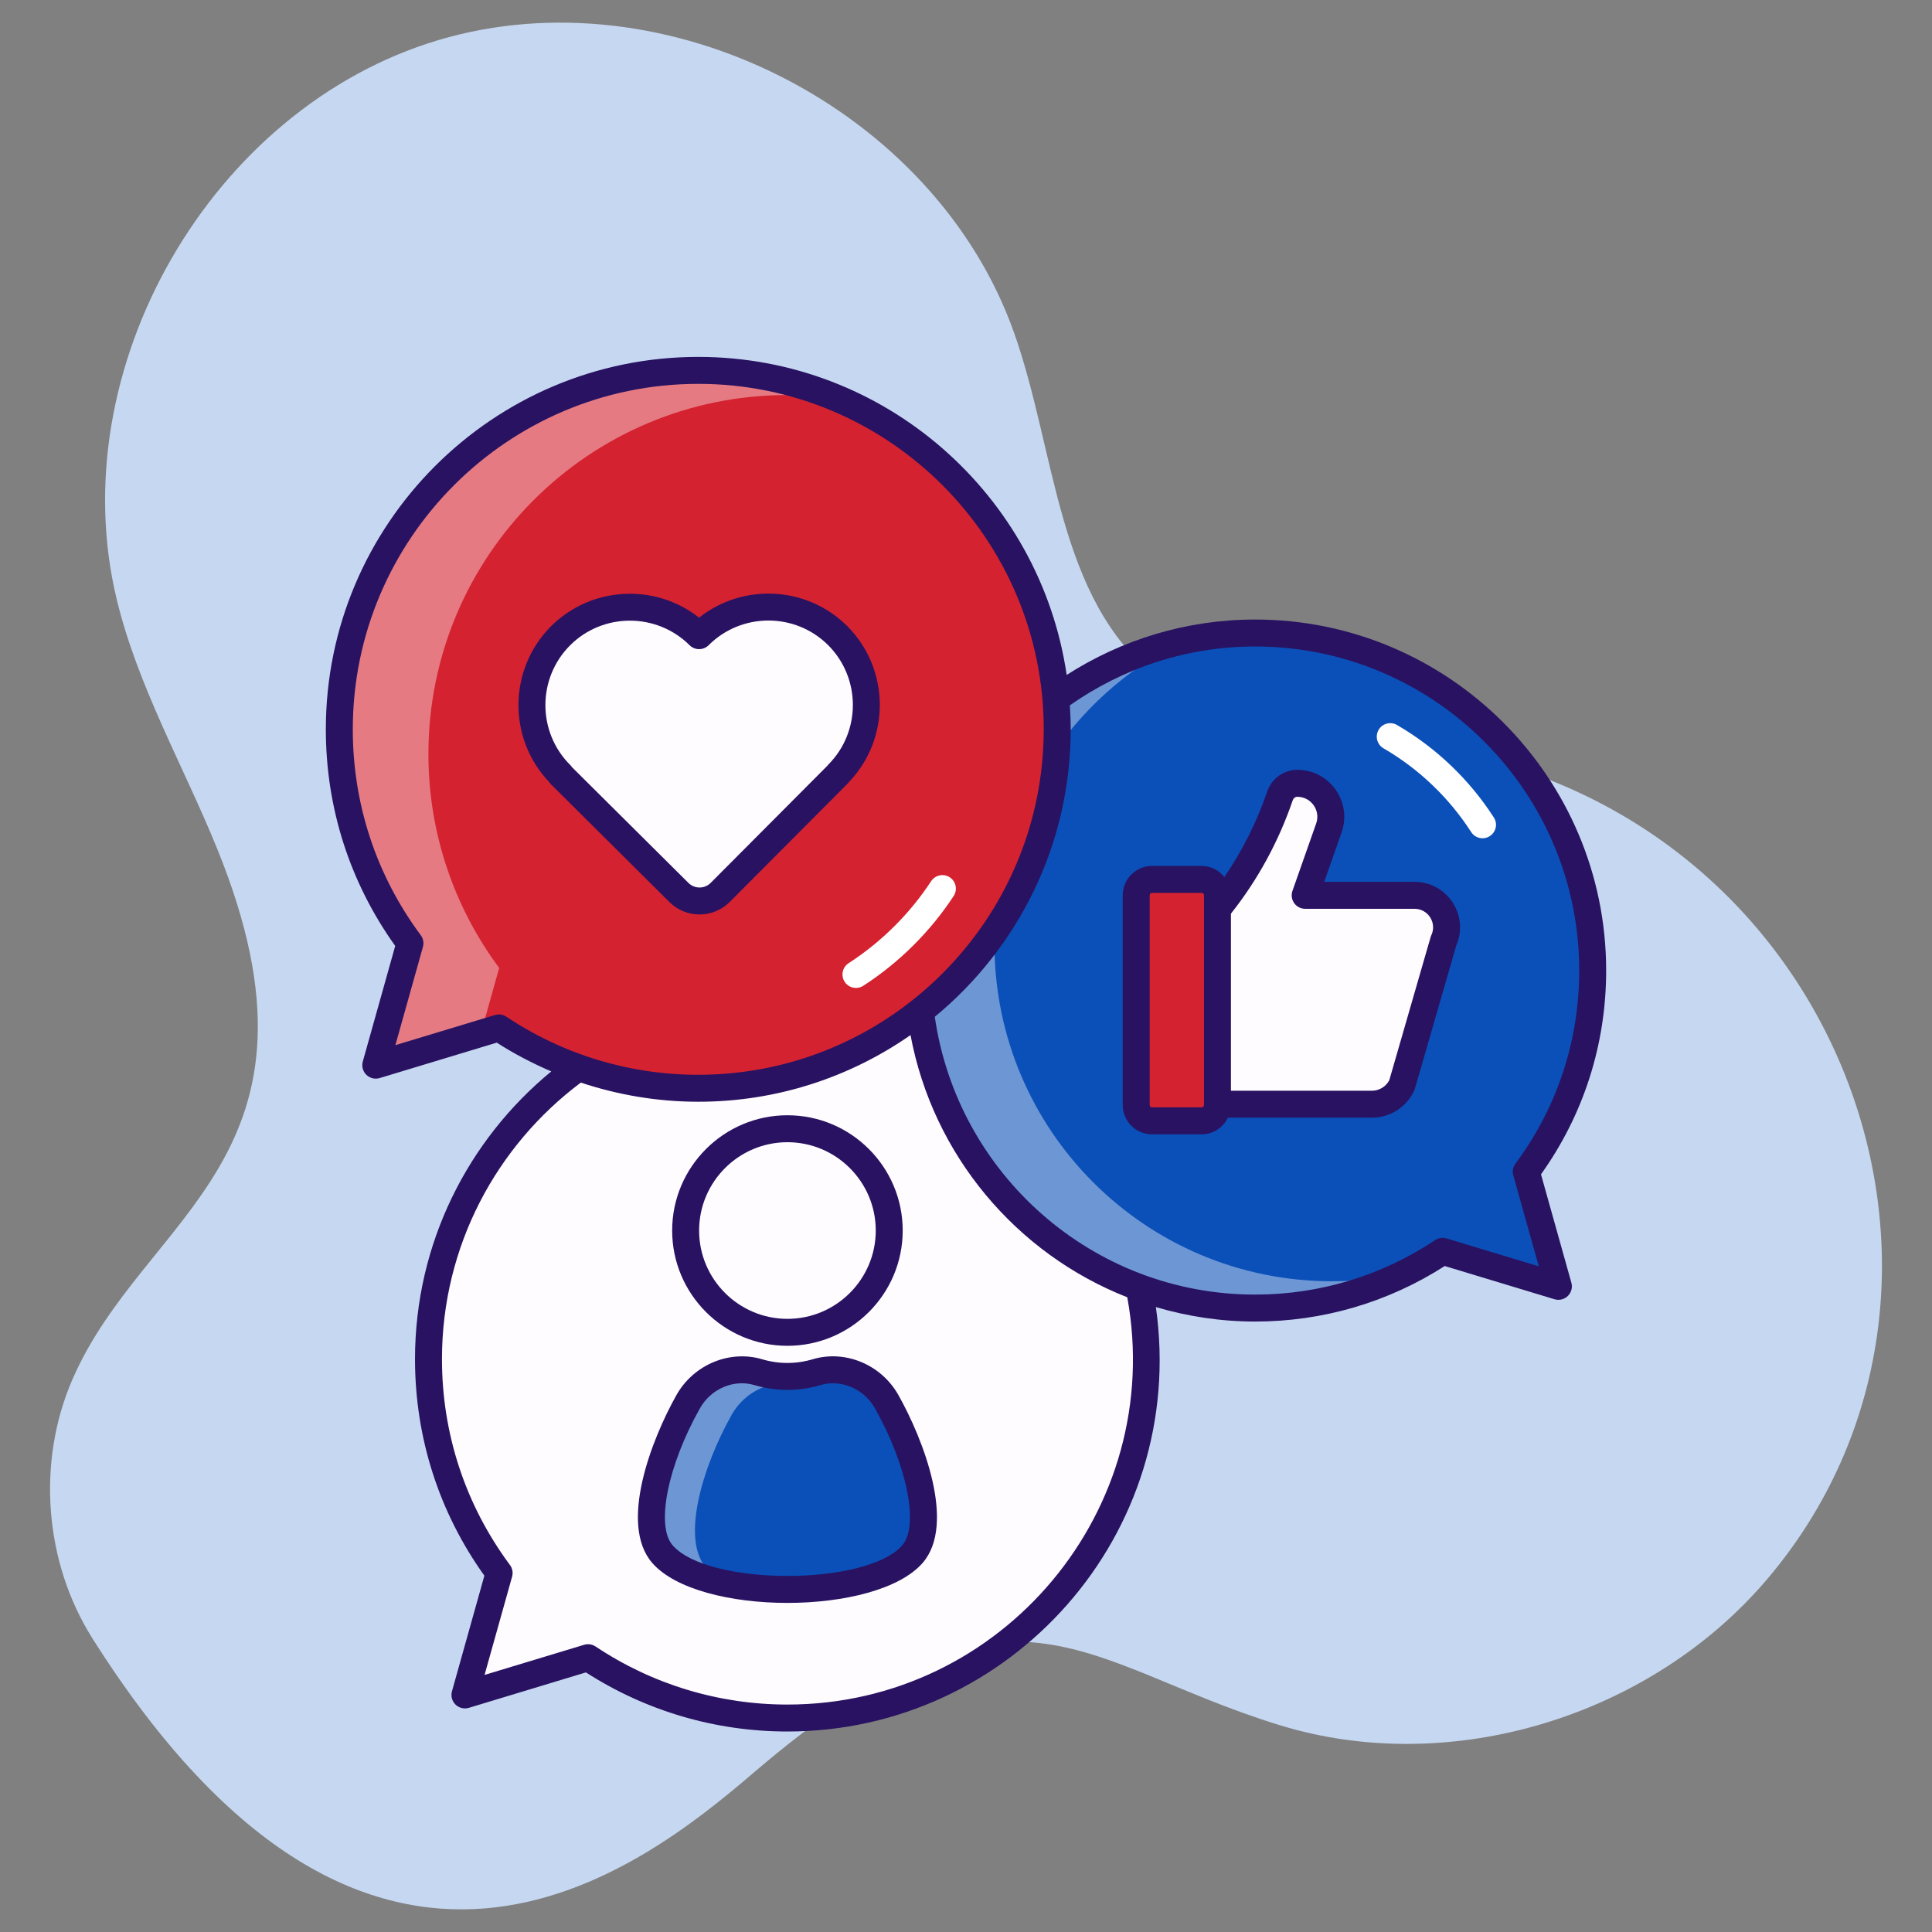
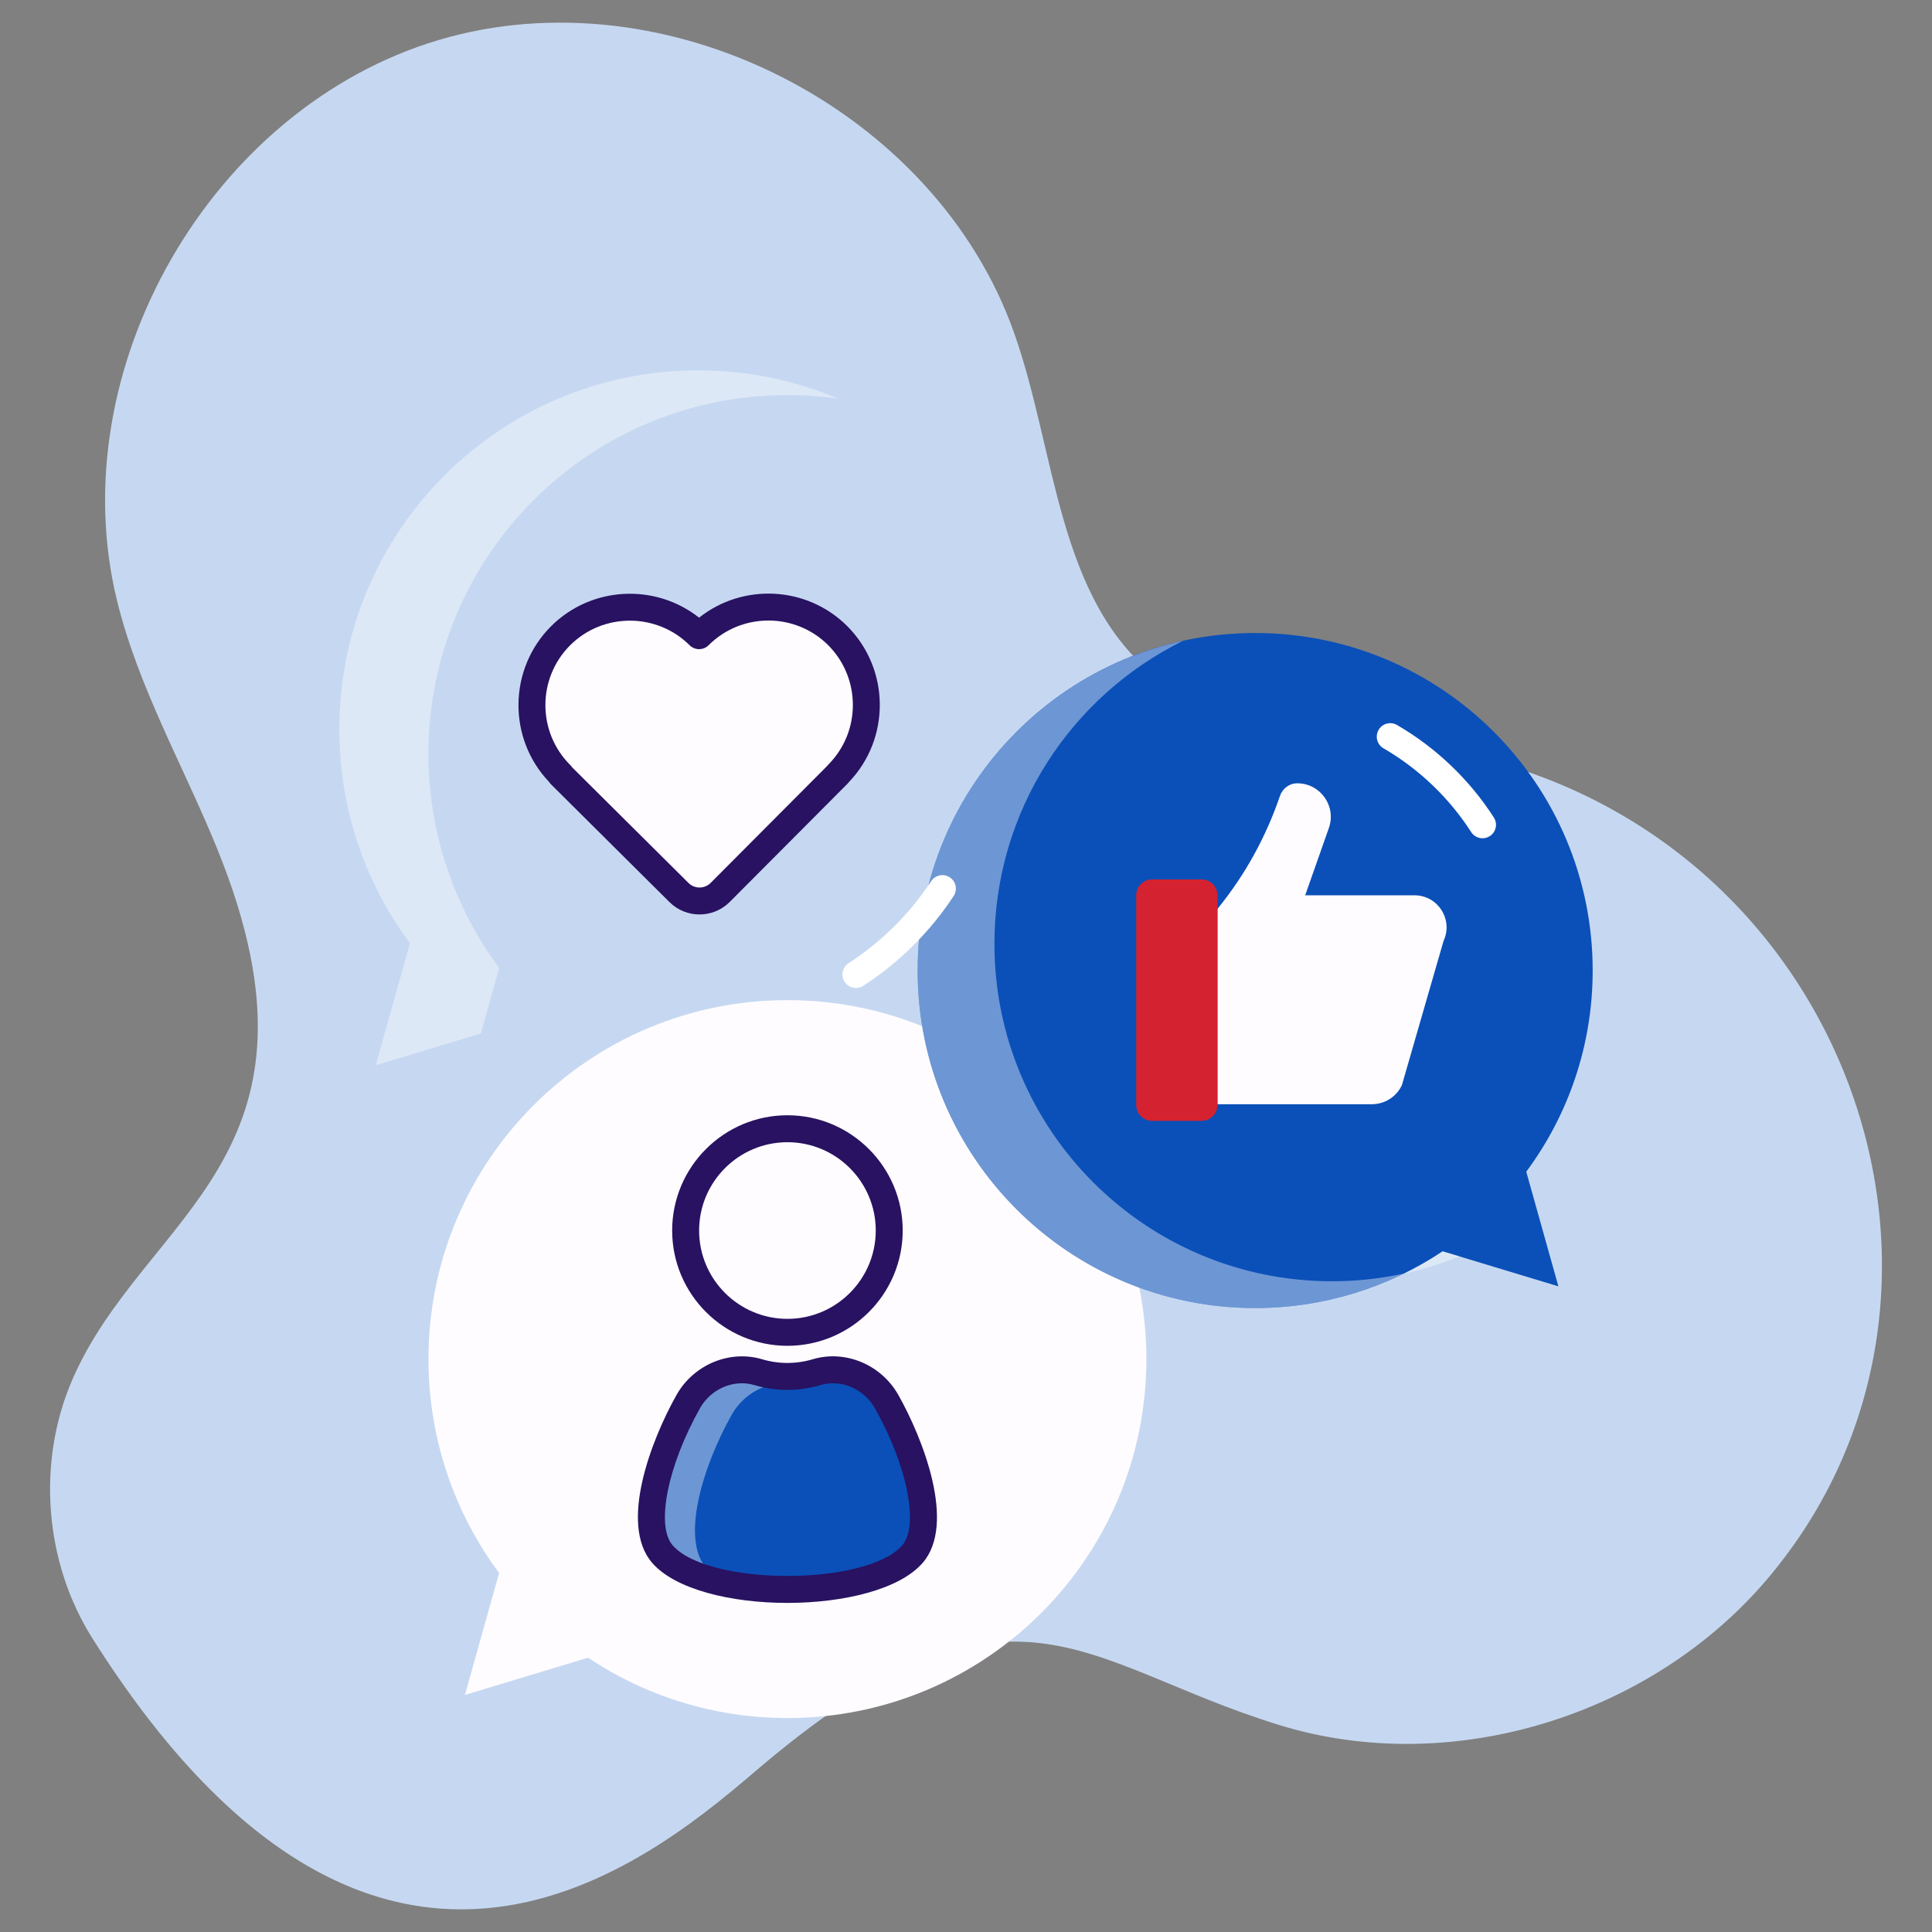
<svg xmlns="http://www.w3.org/2000/svg" viewBox="0 0 512 512" width="300" height="300">
  <rect x="0" y="0" width="512" height="512" fill="#808080" stroke="none" />
  <g width="100%" height="100%" transform="matrix(1,0,0,1,0,0)">
    <g id="_x32_5_Social_Media">
      <g>
        <path d="m199.702 469.791c68.537-58.644 86.312-28.892 139.514-12.58 45.53 13.96 98.429-2.491 129.201-38.835 64.927-76.683 20.712-200.788-86.392-219.739-25.947-4.591-54.927-2.911-75.62-19.225-26.304-20.737-26.479-59.605-37.65-91.182-20.989-59.327-92.204-95.568-152.52-77.619s-100.128 87.232-85.264 148.382c5.594 23.012 17.596 43.866 26.531 65.798 33.404 81.997-19.432 96.932-38.394 140.974-9.409 21.852-7.333 48.284 5.371 68.4 74.256 117.576 145.107 61.395 175.223 35.626z" fill="#c6d8f1" fill-opacity="1" data-original-color="#ebf1fdff" stroke="none" stroke-opacity="1" />
        <path d="m303.803 360.173c0 52.552-42.573 95.125-95.125 95.125-19.535 0-37.724-5.91-52.835-15.996l-32.628 9.873 9.059-32.31c-11.749-15.819-18.721-35.46-18.721-56.693 0-52.552 42.573-95.125 95.125-95.125s95.125 42.573 95.125 95.126z" fill="#fffcff" fill-opacity="1" data-original-color="#fffcffff" stroke="none" stroke-opacity="1" />
        <circle cx="208.679" cy="326.104" fill="#fffcff" r="26.977" fill-opacity="1" data-original-color="#fffcffff" stroke="none" stroke-opacity="1" />
-         <path d="m241.823 411.839c-10.86 12.506-55.428 12.506-66.288 0-6.498-7.501-1.01-26.453 6.867-40.416 3.682-6.527 11.379-9.919 18.562-7.78 5.025 1.497 10.411 1.497 15.44-.003 7.178-2.141 14.872 1.259 18.553 7.783 7.876 13.963 13.364 32.915 6.866 40.416z" fill="#0b50b8" fill-opacity="1" data-original-color="#6acdf3ff" stroke="none" stroke-opacity="1" />
+         <path d="m241.823 411.839c-10.86 12.506-55.428 12.506-66.288 0-6.498-7.501-1.01-26.453 6.867-40.416 3.682-6.527 11.379-9.919 18.562-7.78 5.025 1.497 10.411 1.497 15.44-.003 7.178-2.141 14.872 1.259 18.553 7.783 7.876 13.963 13.364 32.915 6.866 40.416" fill="#0b50b8" fill-opacity="1" data-original-color="#6acdf3ff" stroke="none" stroke-opacity="1" />
        <path d="m204.971 364.51c-1.353-.188-2.694-.474-4.01-.869-7.178-2.134-14.874 1.25-18.56 7.782-7.868 13.969-13.365 32.916-6.876 40.418 3.406 3.902 10.088 6.596 17.999 8.062-2.716-1.272-4.936-2.802-6.488-4.57-6.488-7.502-.992-26.449 6.876-40.418 2.401-4.254 6.506-7.16 11.058-8.089v-2.316z" fill="#ffffff" opacity=".4" fill-opacity="1" data-original-color="#ffffffff" stroke="none" stroke-opacity="1" />
        <path d="m243.18 257.203c0 49.416 40.032 89.449 89.449 89.449 18.369 0 35.473-5.557 49.683-15.041l30.681 9.284-8.519-30.382c11.048-14.875 17.603-33.344 17.603-53.31 0-49.416-40.032-89.449-89.449-89.449s-89.448 40.033-89.448 89.449z" fill="#0b50b8" fill-opacity="1" data-original-color="#6acdf3ff" stroke="none" stroke-opacity="1" />
        <path d="m353 339.547c6.572 0 12.964-.714 19.143-2.071-11.929 5.857-25.322 9.178-39.5 9.178-49.429 0-89.464-40.036-89.464-89.464 0-42.821 30.107-78.607 70.321-87.357-29.607 14.571-49.964 45.036-49.964 80.286 0 49.393 40.035 89.428 89.464 89.428z" fill="#ffffff" opacity=".4" fill-opacity="1" data-original-color="#ffffffff" stroke="none" stroke-opacity="1" />
        <path d="m386.75 332.94c-4.679 1.928-9.571 3.464-14.607 4.536 3.536-1.714 6.929-3.679 10.178-5.857z" fill="#ffffff" opacity=".4" fill-opacity="1" data-original-color="#ffffffff" stroke="none" stroke-opacity="1" />
        <path d="m322.635 292.627v-51.749c7.498-9.222 12.913-19.252 16.574-29.963.676-1.977 2.488-3.333 4.578-3.333 6.126 0 10.414 6.054 8.38 11.833l-6.282 17.852h28.971c6.205 0 10.315 6.437 7.705 12.066l-11.038 38.218c-1.435 3.095-4.537 5.075-7.949 5.075h-40.939z" fill="#fffcff" fill-opacity="1" data-original-color="#fffcffff" stroke="none" stroke-opacity="1" />
        <path d="m322.635 237.251v55.593c0 2.317-1.878 4.195-4.195 4.195h-13.138c-2.317 0-4.195-1.878-4.195-4.195v-55.593c0-2.317 1.878-4.195 4.195-4.195h13.138c2.317 0 4.195 1.878 4.195 4.195z" fill="#d42230" fill-opacity="1" data-original-color="#ffc563ff" stroke="none" stroke-opacity="1" />
-         <path d="m280.172 193.279c0 52.552-42.573 95.125-95.125 95.125-19.535 0-37.724-5.91-52.835-15.996l-32.628 9.873 9.059-32.31c-11.749-15.819-18.721-35.46-18.721-56.693 0-52.552 42.573-95.125 95.125-95.125s95.125 42.574 95.125 95.126z" fill="#d42230" fill-opacity="1" data-original-color="#ffc563ff" stroke="none" stroke-opacity="1" />
        <path d="m222.214 105.69c-4.429-.679-8.929-1-13.536-1-52.536 0-95.143 42.572-95.143 95.143 0 21.214 7 40.857 18.75 56.679l-4.857 17.357-27.857 8.428 9.071-32.321c-11.75-15.822-18.714-35.464-18.714-56.714 0-52.536 42.571-95.107 95.107-95.107 13.215-.001 25.751 2.678 37.179 7.535z" fill="#ffffff" opacity=".4" fill-opacity="1" data-original-color="#ffffffff" stroke="none" stroke-opacity="1" />
        <path d="m222.067 205.118.028.028-31.229 31.35c-3.014 3.026-7.909 3.038-10.938.027l-31.397-31.209.056-.028v-.028c-10.152-10.114-10.183-26.548-.069-36.729 10.141-10.152 26.575-10.184 36.754-.07 10.141-10.125 26.547-10.128 36.699-.042 10.123 10.114 10.181 26.549.096 36.701z" fill="#fffcff" fill-opacity="1" data-original-color="#fffcffff" stroke="none" stroke-opacity="1" />
        <path d="m370.226 192.132c-1.716-.991-3.896-.408-4.883 1.297-.991 1.707-.408 3.892 1.297 4.883 9.354 5.425 17.39 13.1 23.242 22.198.684 1.06 1.831 1.639 3.006 1.639.663 0 1.332-.183 1.929-.568 1.66-1.067 2.138-3.277 1.071-4.935-6.462-10.045-15.335-18.522-25.662-24.514z" fill="#ffffff" fill-opacity="1" data-original-color="#ffffffff" stroke="none" stroke-opacity="1" />
        <path d="m251.699 232.499c-1.65-1.083-3.861-.617-4.946 1.031-5.643 8.62-13.198 16.127-21.851 21.713-1.657 1.071-2.134 3.28-1.064 4.939.684 1.059 1.831 1.634 3.003 1.634.663 0 1.336-.185 1.932-.57 9.487-6.124 17.77-14.354 23.957-23.802 1.079-1.652.619-3.865-1.031-4.945z" fill="#ffffff" fill-opacity="1" data-original-color="#ffffffff" stroke="none" stroke-opacity="1" />
        <g fill="#281261">
          <path d="m208.678 356.653c16.846 0 30.549-13.705 30.549-30.549s-13.703-30.549-30.549-30.549-30.549 13.705-30.549 30.549 13.703 30.549 30.549 30.549zm0-53.955c12.905 0 23.406 10.5 23.406 23.406s-10.502 23.406-23.406 23.406c-12.905 0-23.406-10.5-23.406-23.406s10.501-23.406 23.406-23.406z" fill="#281261" fill-opacity="1" data-original-color="#281261ff" stroke="none" stroke-opacity="1" />
          <path d="m215.381 360.216c-4.384 1.306-9.016 1.31-13.4.004-8.604-2.563-18.154 1.407-22.691 9.448-6.592 11.689-15.37 34.218-6.452 44.512 12.309 14.172 59.427 14.12 71.68 0 .003-.002.003-.002.003-.003 8.918-10.296.14-32.821-6.456-44.509-4.537-8.043-14.062-12.021-22.684-9.452zm23.741 49.283c-9.43 10.852-51.456 10.863-60.889 0-4.485-5.178-1.287-21.132 7.279-36.323 2.882-5.11 8.921-7.746 14.432-6.11 5.716 1.702 11.757 1.699 17.48-.004 5.427-1.613 11.506.949 14.418 6.114 8.571 15.188 11.769 31.142 7.28 36.323z" fill="#281261" fill-opacity="1" data-original-color="#281261ff" stroke="none" stroke-opacity="1" />
-           <path d="m332.628 164.183c-18.39 0-35.505 5.425-49.947 14.679-7-47.611-48.107-84.28-97.632-84.28-54.422 0-98.699 44.275-98.699 98.697 0 20.782 6.351 40.588 18.387 57.397l-8.594 30.64c-.352 1.256.007 2.604.938 3.516.931.91 2.277 1.238 3.537.867l31.034-9.389c4.616 2.969 9.46 5.481 14.446 7.624-22.031 18.114-36.116 45.556-36.116 76.238 0 20.78 6.351 40.587 18.384 57.397l-8.59 30.641c-.352 1.256.007 2.604.938 3.516.931.909 2.277 1.238 3.537.867l31.03-9.391c15.946 10.254 34.372 15.665 53.397 15.665 59.101 0 106.174-52.273 97.644-112.477 8.349 2.468 17.167 3.833 26.306 3.833 17.899 0 35.233-5.082 50.244-14.713l29.084 8.801c1.256.38 2.602.045 3.537-.867.931-.912 1.29-2.26.938-3.516l-8.05-28.714c11.304-15.827 17.268-34.462 17.268-54.013 0-51.289-41.73-93.018-93.021-93.018zm-198.434 105.256c-.593-.398-1.283-.602-1.981-.602-.345 0-.694.051-1.036.153l-26.399 7.987 7.303-26.041c.3-1.064.087-2.206-.572-3.094-11.789-15.869-18.018-34.736-18.018-54.564 0-50.483 41.071-91.554 91.556-91.554 50.481 0 91.553 41.071 91.553 91.554s-41.071 91.553-91.553 91.553c-18.18.001-35.765-5.321-50.853-15.392zm74.484 182.286c-18.178 0-35.763-5.324-50.854-15.395-.593-.396-1.283-.6-1.981-.6-.345 0-.694.051-1.036.153l-26.395 7.989 7.3-26.043c.3-1.064.087-2.206-.572-3.094-11.785-15.871-18.014-34.738-18.014-54.564 0-29.956 14.49-56.56 36.798-73.272 9.97 3.31 20.443 5.075 31.126 5.075 20.894 0 40.277-6.544 56.248-17.664 5.944 31.781 28.02 57.928 57.444 69.487 10.226 56.086-33.016 107.928-90.064 107.928zm192.358-140.248 6.759 24.114-24.449-7.399c-1.032-.309-2.128-.146-3.02.448-14.153 9.447-30.647 14.441-47.698 14.441-43.181 0-78.922-32.067-84.901-73.62 21.98-18.117 36.017-45.54 36.017-76.181 0-2.138-.092-4.253-.227-6.357 13.933-9.778 30.833-15.597 49.111-15.597 47.353 0 85.878 38.524 85.878 85.876 0 18.595-5.842 36.293-16.898 51.181-.659.888-.871 2.03-.572 3.094z" fill="#281261" fill-opacity="1" data-original-color="#281261ff" stroke="none" stroke-opacity="1" />
-           <path d="m374.858 233.697h-23.929l4.607-13.095c2.85-8.092-3.165-16.591-11.747-16.591-3.585 0-6.784 2.311-7.959 5.748-2.769 8.103-6.59 15.688-11.358 22.659-1.425-1.774-3.585-2.934-6.032-2.934h-13.138c-4.283 0-7.767 3.484-7.767 7.767v55.593c0 4.283 3.484 7.767 7.767 7.767h13.138c3.076 0 5.717-1.812 6.974-4.412h38.161c4.782 0 9.173-2.804 11.189-7.145.221-.476-.505 1.847 11.161-38.489 3.455-7.951-2.373-16.868-11.067-16.868zm-55.794 58.93v.216c0 .344-.279.624-.624.624h-13.138c-.345 0-.624-.281-.624-.624v-55.593c0-.344.279-.624.624-.624h13.138c.345 0 .624.281.624.624zm60.258-44.794c-.224.483.504-1.844-11.143 38.428-.889 1.706-2.672 2.795-4.604 2.795h-37.367v-46.922c7.125-8.991 12.633-19.101 16.382-30.062.192-.558.663-.917 1.2-.917 3.67 0 6.23 3.622 5.008 7.075l-6.281 17.854c-.384 1.093-.216 2.305.453 3.251.67.945 1.758 1.507 2.916 1.507h28.973c3.616-.002 5.974 3.736 4.463 6.991z" fill="#281261" fill-opacity="1" data-original-color="#281261ff" stroke="none" stroke-opacity="1" />
          <path d="m193.395 239.016 31.229-31.349c.14-.138.262-.284.373-.438 11.049-11.551 10.871-29.977-.509-41.345-10.718-10.648-27.654-11.375-39.223-2.196-11.604-9.169-28.582-8.388-39.279 2.325-11.293 11.365-11.44 29.684-.474 41.207.143.225.31.436.502.628l31.396 31.206c4.416 4.395 11.588 4.38 15.985-.038zm-41.814-35.709c-.136-.208-.293-.401-.471-.579-8.74-8.705-8.765-22.918-.063-31.676 8.712-8.735 22.946-8.766 31.707-.059 1.395 1.386 3.648 1.383 5.043-.007 8.712-8.702 22.914-8.719 31.648-.042 8.73 8.719 8.768 22.921.091 31.658-.126.126-.241.258-.342.398l-30.859 30.976c-1.622 1.627-4.255 1.632-5.887.012z" fill="#281261" fill-opacity="1" data-original-color="#281261ff" stroke="none" stroke-opacity="1" />
        </g>
      </g>
    </g>
    <g id="Layer_1" />
  </g>
</svg>